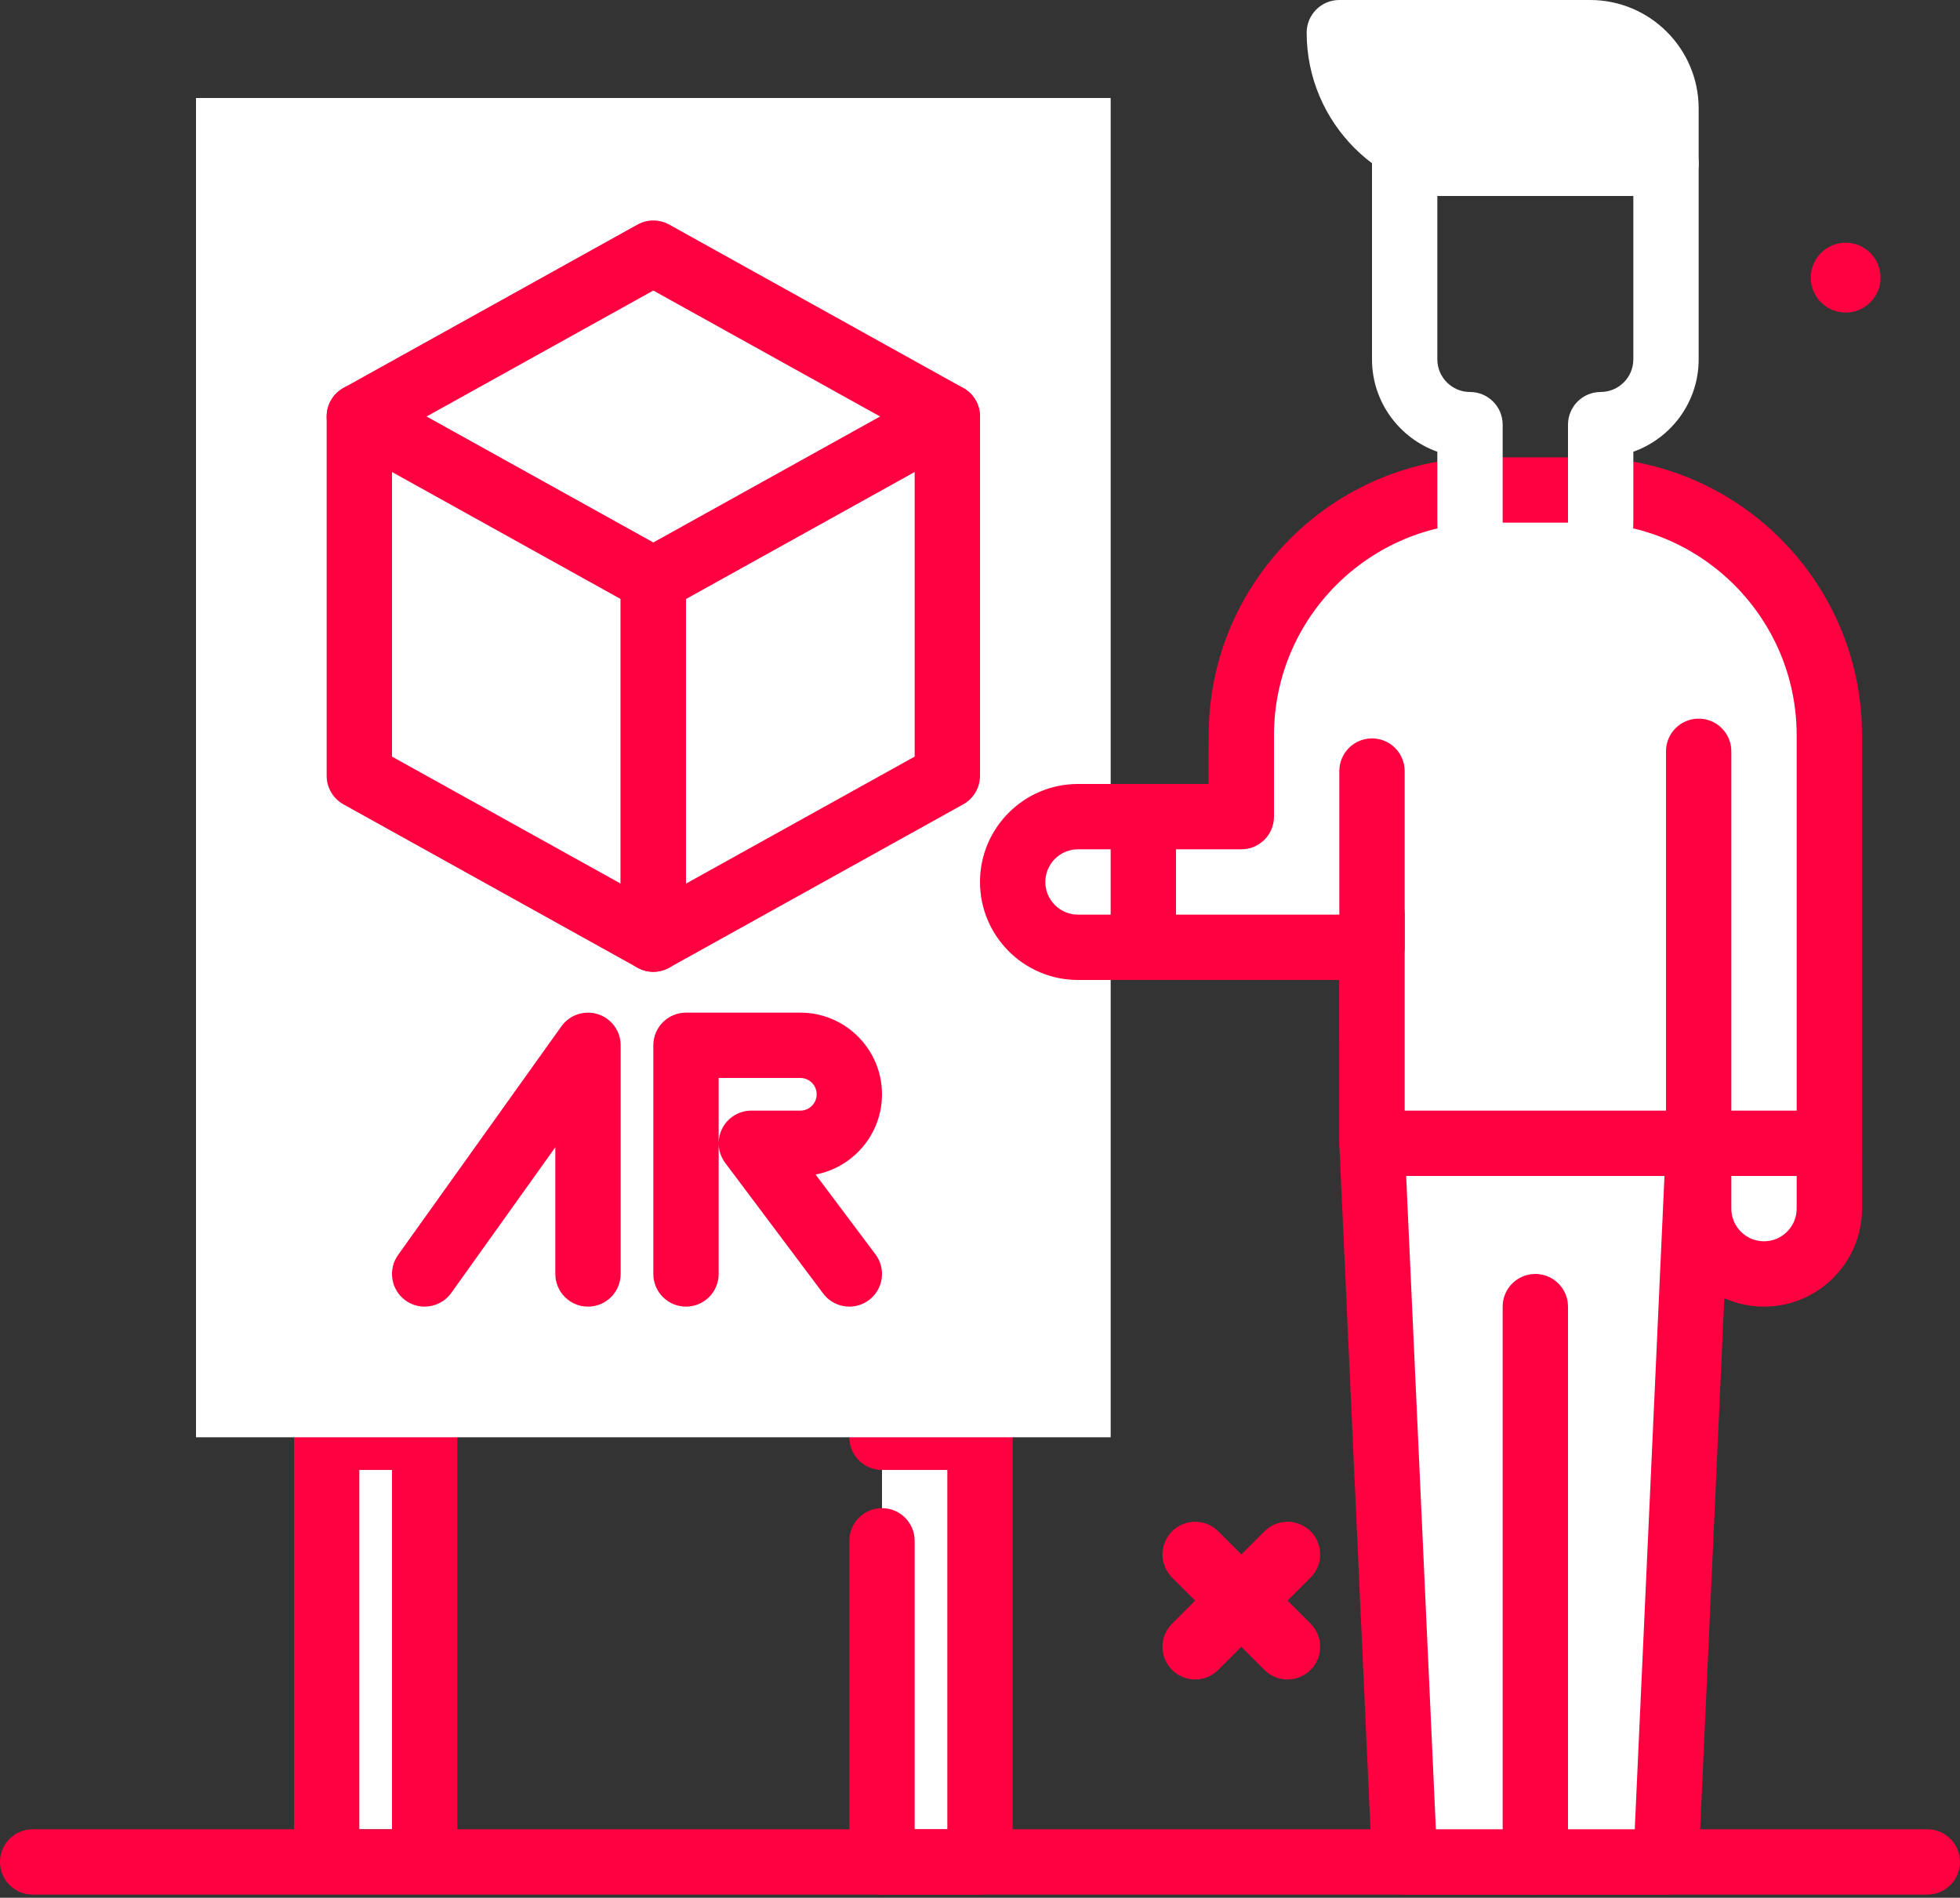
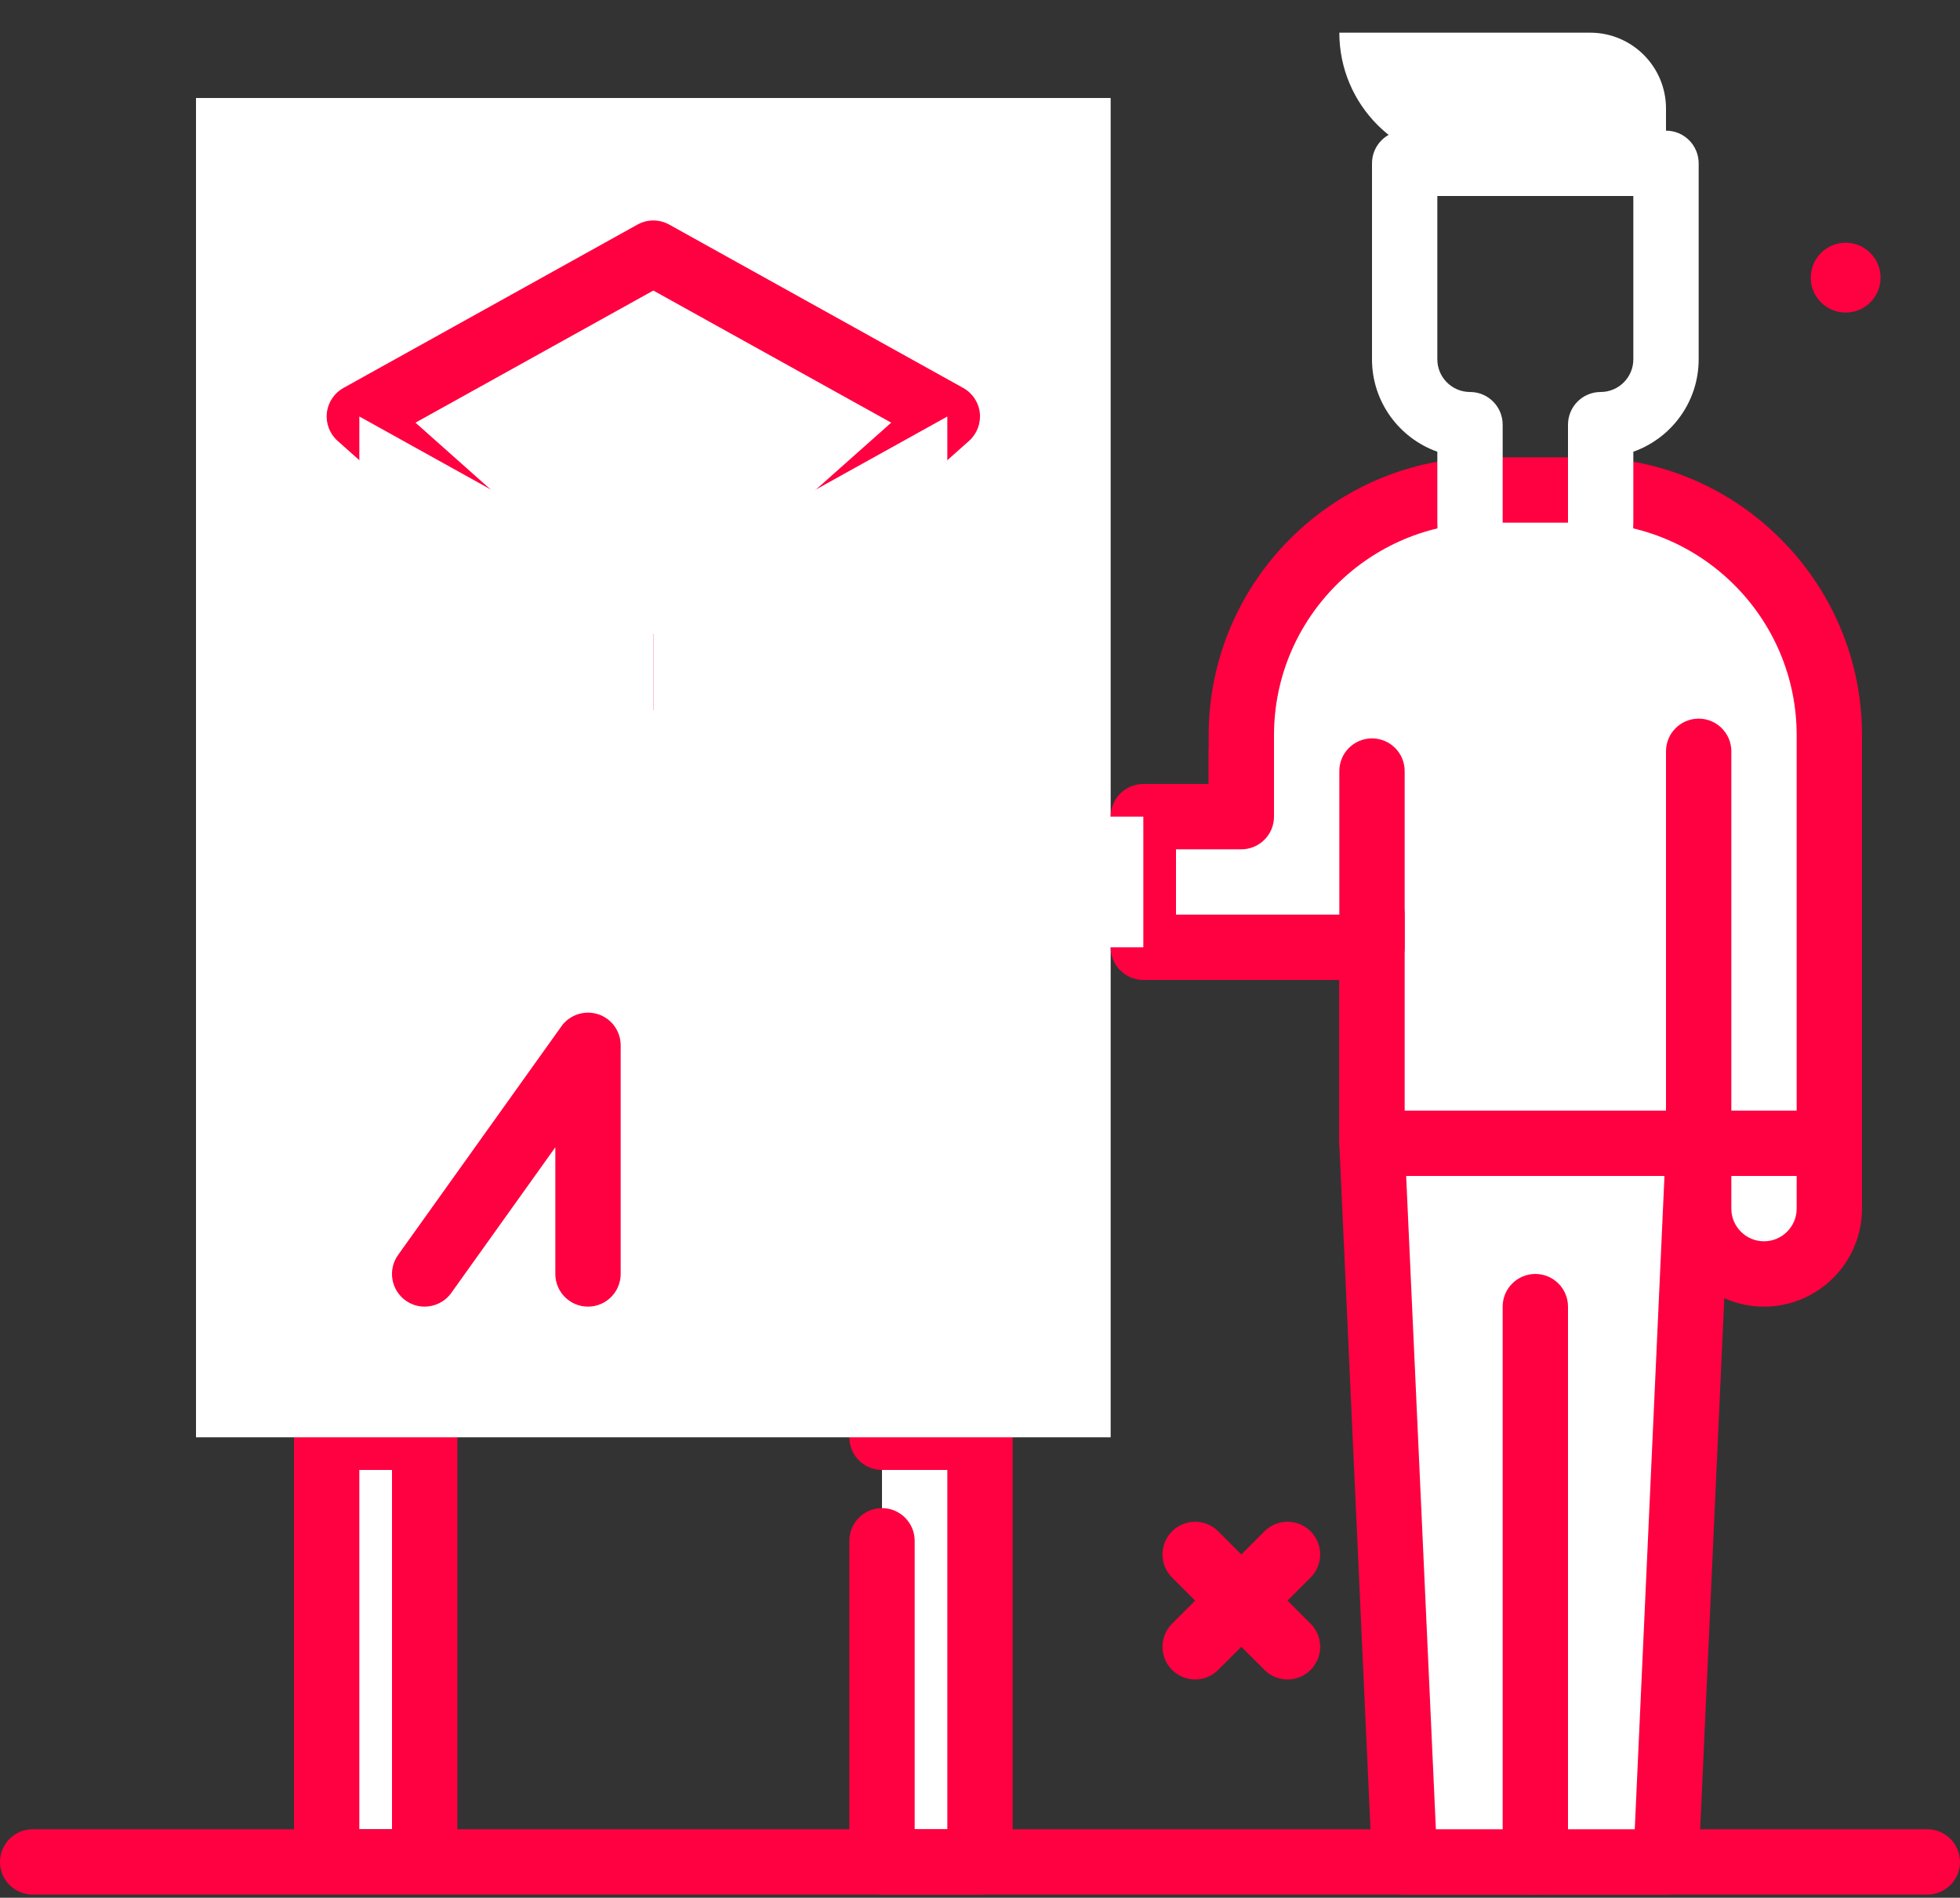
<svg xmlns="http://www.w3.org/2000/svg" width="63" height="61" viewBox="0 0 63 61" fill="none">
  <rect x="0" y="0" width="63" height="61" fill="#333333" stroke="none" />
  <path d="M10.5 58.8V46.2H13.65V58.8" fill="white" />
  <path d="M13.65 59.85C13.07 59.85 12.6 59.38 12.6 58.8V47.25H11.55V58.8C11.55 59.38 11.08 59.85 10.5 59.85C9.92 59.85 9.45 59.38 9.45 58.8V46.2C9.45 45.62 9.92 45.15 10.5 45.15H13.65C14.23 45.15 14.7 45.62 14.7 46.2V58.8C14.7 59.38 14.23 59.85 13.65 59.85Z" fill="#FF0040" />
-   <path d="M28.35 46.2H31.5V59.85H28.35V49.528" fill="white" />
+   <path d="M28.35 46.2H31.5V59.85H28.35" fill="white" />
  <path d="M31.5 60.9H28.35C27.77 60.9 27.3 60.43 27.3 59.85V49.528C27.3 48.948 27.77 48.477 28.35 48.477C28.93 48.477 29.4 48.948 29.4 49.528V58.8H30.45V47.25H28.35C27.77 47.25 27.3 46.78 27.3 46.2C27.3 45.62 27.77 45.15 28.35 45.15H31.5C32.08 45.15 32.55 45.62 32.55 46.2V59.85C32.55 60.43 32.08 60.9 31.5 60.9Z" fill="#FF0040" />
  <path d="M6.3 3.15H35.7V46.2H6.3V3.15Z" fill="white" />
  <path d="M61.95 60.9H1.05C0.47 60.9 0 60.43 0 59.85C0 59.27 0.47 58.8 1.05 58.8H61.95C62.53 58.8 63 59.27 63 59.85C63 60.43 62.53 60.9 61.95 60.9Z" fill="#FF0040" />
  <path d="M59.325 10.047C59.945 10.047 60.447 9.545 60.447 8.925C60.447 8.305 59.945 7.802 59.325 7.802C58.705 7.802 58.203 8.305 58.203 8.925C58.203 9.545 58.705 10.047 59.325 10.047Z" fill="#FF0040" />
  <path d="M45.15 59.85H53.55L54.6 36.75V25.2H44.1V36.75L45.15 59.85Z" fill="white" />
  <path d="M53.55 60.9H45.15C44.588 60.9 44.127 60.458 44.101 59.898L43.051 36.798L43.05 25.2C43.05 24.62 43.52 24.15 44.1 24.15H54.6C55.18 24.15 55.65 24.62 55.65 25.2V36.75L54.599 59.898C54.573 60.458 54.111 60.9 53.55 60.9ZM46.153 58.8H52.546L53.551 36.702L53.55 26.25H45.15V36.75L46.153 58.8Z" fill="#FF0040" />
  <path d="M49.35 60.9C48.77 60.9 48.3 60.43 48.3 59.85V42C48.3 41.42 48.77 40.95 49.35 40.95C49.93 40.95 50.4 41.42 50.4 42V59.85C50.4 60.43 49.93 60.9 49.35 60.9Z" fill="#FF0040" />
  <path d="M54.6 36.75H58.8V38.85C58.8 40.01 57.86 40.95 56.7 40.95C55.54 40.95 54.6 40.01 54.6 38.85V36.75Z" fill="white" />
  <path d="M56.7 42C54.963 42 53.55 40.587 53.55 38.85V36.75C53.55 36.17 54.02 35.7 54.6 35.7H58.8C59.38 35.7 59.85 36.17 59.85 36.75V38.85C59.85 40.587 58.437 42 56.7 42ZM55.65 37.8V38.85C55.65 39.429 56.121 39.9 56.7 39.9C57.279 39.9 57.75 39.429 57.75 38.85V37.8H55.65Z" fill="#FF0040" />
  <path d="M58.8 23.632V36.75H44.1V29.4H39.9V23.632C39.9 19.279 43.429 15.75 47.782 15.75H50.918C55.271 15.75 58.8 19.279 58.8 23.632Z" fill="white" />
  <path d="M58.8 37.8H44.1C43.52 37.8 43.05 37.33 43.05 36.75V30.45H39.9C39.32 30.45 38.85 29.98 38.85 29.4V23.631C38.85 18.707 42.857 14.7 47.782 14.7H50.918C55.843 14.7 59.85 18.707 59.85 23.631V36.75C59.85 37.33 59.38 37.8 58.8 37.8ZM45.15 35.7H57.75V23.631C57.75 19.865 54.685 16.8 50.919 16.8H47.782C44.015 16.8 40.95 19.865 40.95 23.631V28.35H44.1C44.68 28.35 45.15 28.82 45.15 29.4V35.7Z" fill="#FF0040" />
  <path d="M44.1 24.785V30.45H36.75V26.25H39.9V24.15" fill="white" />
  <path d="M44.1 31.5H36.75C36.17 31.5 35.7 31.03 35.7 30.45V26.25C35.7 25.67 36.17 25.2 36.75 25.2H38.85V24.15C38.85 23.57 39.32 23.1 39.9 23.1C40.48 23.1 40.95 23.57 40.95 24.15V26.25C40.95 26.83 40.48 27.3 39.9 27.3H37.8V29.4H43.05V24.785C43.05 24.205 43.52 23.735 44.1 23.735C44.68 23.735 45.15 24.205 45.15 24.785V30.45C45.15 31.03 44.68 31.5 44.1 31.5Z" fill="#FF0040" />
  <path d="M36.75 30.45H34.65C33.49 30.45 32.55 29.51 32.55 28.35C32.55 27.19 33.49 26.25 34.65 26.25H36.75V30.45Z" fill="white" />
-   <path d="M36.75 31.5H34.65C32.913 31.5 31.5 30.087 31.5 28.35C31.5 26.613 32.913 25.2 34.65 25.2H36.75C37.33 25.2 37.8 25.67 37.8 26.25V30.45C37.8 31.03 37.33 31.5 36.75 31.5ZM34.65 27.3C34.071 27.3 33.6 27.771 33.6 28.35C33.6 28.929 34.071 29.4 34.65 29.4H35.7V27.3H34.65Z" fill="#FF0040" />
  <path d="M47.25 5.25H53.55V3.49C53.55 2.142 52.458 1.05 51.11 1.05H43.05C43.05 3.37 44.93 5.25 47.25 5.25Z" fill="white" />
-   <path d="M53.55 6.3H47.25C44.355 6.3 42 3.945 42 1.05C42 0.47 42.47 0 43.05 0H51.111C53.035 0 54.6 1.565 54.6 3.489V5.25C54.6 5.83 54.13 6.3 53.55 6.3ZM44.28 2.1C44.713 3.322 45.881 4.2 47.25 4.2H52.5V3.489C52.5 2.723 51.877 2.1 51.111 2.1H44.28Z" fill="white" />
  <path d="M54.6 37.8C54.02 37.8 53.55 37.33 53.55 36.75V24.15C53.55 23.57 54.02 23.1 54.6 23.1C55.18 23.1 55.65 23.57 55.65 24.15V36.75C55.65 37.33 55.18 37.8 54.6 37.8Z" fill="#FF0040" />
  <path d="M49.35 19.95C47.613 19.95 46.2 18.537 46.2 16.8V14.52C44.978 14.087 44.1 12.919 44.1 11.55V5.25C44.1 4.67 44.57 4.2 45.15 4.2H53.55C54.13 4.2 54.6 4.67 54.6 5.25V11.55C54.6 12.919 53.722 14.087 52.5 14.52V16.8C52.5 18.537 51.087 19.95 49.35 19.95ZM46.2 6.3V11.55C46.2 12.129 46.671 12.6 47.25 12.6C47.83 12.6 48.3 13.07 48.3 13.65V16.8C48.3 17.379 48.771 17.85 49.35 17.85C49.929 17.85 50.4 17.379 50.4 16.8V13.65C50.4 13.07 50.87 12.6 51.45 12.6C52.029 12.6 52.5 12.129 52.5 11.55V6.3H46.2Z" fill="white" />
  <path d="M13.649 42C13.437 42 13.224 41.937 13.04 41.805C12.568 41.468 12.458 40.812 12.795 40.34L18.045 32.99C18.311 32.618 18.785 32.463 19.22 32.6C19.655 32.739 19.95 33.144 19.95 33.6V40.95C19.95 41.53 19.48 42 18.9 42C18.32 42 17.85 41.53 17.85 40.95V36.877L14.505 41.56C14.3 41.847 13.976 42 13.649 42Z" fill="#FF0040" />
-   <path d="M27.301 42C26.982 42 26.666 41.855 26.46 41.58L23.31 37.38C23.172 37.196 23.101 36.975 23.1 36.753V40.95C23.1 41.53 22.63 42 22.05 42C21.47 42 21 41.53 21 40.95V33.6C21 33.02 21.47 32.55 22.05 32.55H25.725C27.172 32.55 28.35 33.728 28.35 35.175C28.35 36.455 27.429 37.524 26.216 37.754L28.14 40.32C28.488 40.784 28.394 41.442 27.93 41.79C27.741 41.932 27.52 42 27.301 42ZM23.1 34.65V36.746C23.101 36.588 23.137 36.428 23.211 36.28C23.389 35.925 23.752 35.7 24.15 35.7H25.725C26.015 35.7 26.25 35.465 26.25 35.175C26.25 34.885 26.015 34.65 25.725 34.65H23.1Z" fill="#FF0040" />
  <path d="M21 22.837C20.751 22.837 20.501 22.749 20.302 22.572L10.852 14.172C10.598 13.946 10.469 13.61 10.506 13.272C10.544 12.934 10.742 12.635 11.04 12.47L20.49 7.219C20.808 7.043 21.192 7.043 21.51 7.219L30.96 12.47C31.258 12.635 31.457 12.934 31.494 13.272C31.531 13.61 31.402 13.946 31.148 14.172L21.698 22.572C21.499 22.749 21.249 22.837 21 22.837ZM13.354 13.586L21 20.383L28.646 13.586L21 9.339L13.354 13.586Z" fill="#FF0040" />
  <path d="M21 30.188L11.55 24.938V13.387L21 18.637V30.188Z" fill="white" />
-   <path d="M21 31.238C20.825 31.238 20.649 31.193 20.49 31.105L11.04 25.855C10.707 25.67 10.5 25.319 10.5 24.938V13.387C10.5 13.015 10.697 12.671 11.017 12.483C11.339 12.293 11.734 12.289 12.06 12.47L21.51 17.72C21.844 17.905 22.05 18.256 22.05 18.637V30.188C22.05 30.56 21.853 30.904 21.533 31.092C21.368 31.189 21.184 31.238 21 31.238ZM12.6 24.32L19.95 28.403V19.255L12.6 15.172V24.32Z" fill="#FF0040" />
  <path d="M21 30.188L30.45 24.938V13.388L21 18.638V30.188Z" fill="white" />
-   <path d="M21 31.237C20.816 31.237 20.632 31.189 20.468 31.092C20.147 30.904 19.95 30.56 19.95 30.187V18.637C19.95 18.256 20.157 17.905 20.49 17.72L29.94 12.47C30.266 12.288 30.662 12.293 30.983 12.483C31.303 12.671 31.5 13.015 31.5 13.387V24.937C31.5 25.319 31.294 25.67 30.96 25.855L21.51 31.105C21.351 31.193 21.175 31.237 21 31.237ZM22.05 19.255V28.403L29.4 24.32V15.172L22.05 19.255Z" fill="#FF0040" />
  <path d="M41.385 53.985C41.116 53.985 40.847 53.882 40.642 53.677L37.673 50.708C37.263 50.298 37.263 49.633 37.673 49.223C38.083 48.813 38.747 48.813 39.157 49.223L42.127 52.192C42.537 52.602 42.537 53.267 42.127 53.677C41.922 53.882 41.653 53.985 41.385 53.985Z" fill="#FF0040" />
  <path d="M38.415 53.985C38.147 53.985 37.878 53.882 37.673 53.677C37.263 53.267 37.263 52.602 37.673 52.192L40.642 49.223C41.052 48.813 41.717 48.813 42.127 49.223C42.537 49.633 42.537 50.298 42.127 50.708L39.157 53.677C38.952 53.882 38.684 53.985 38.415 53.985Z" fill="#FF0040" />
</svg>